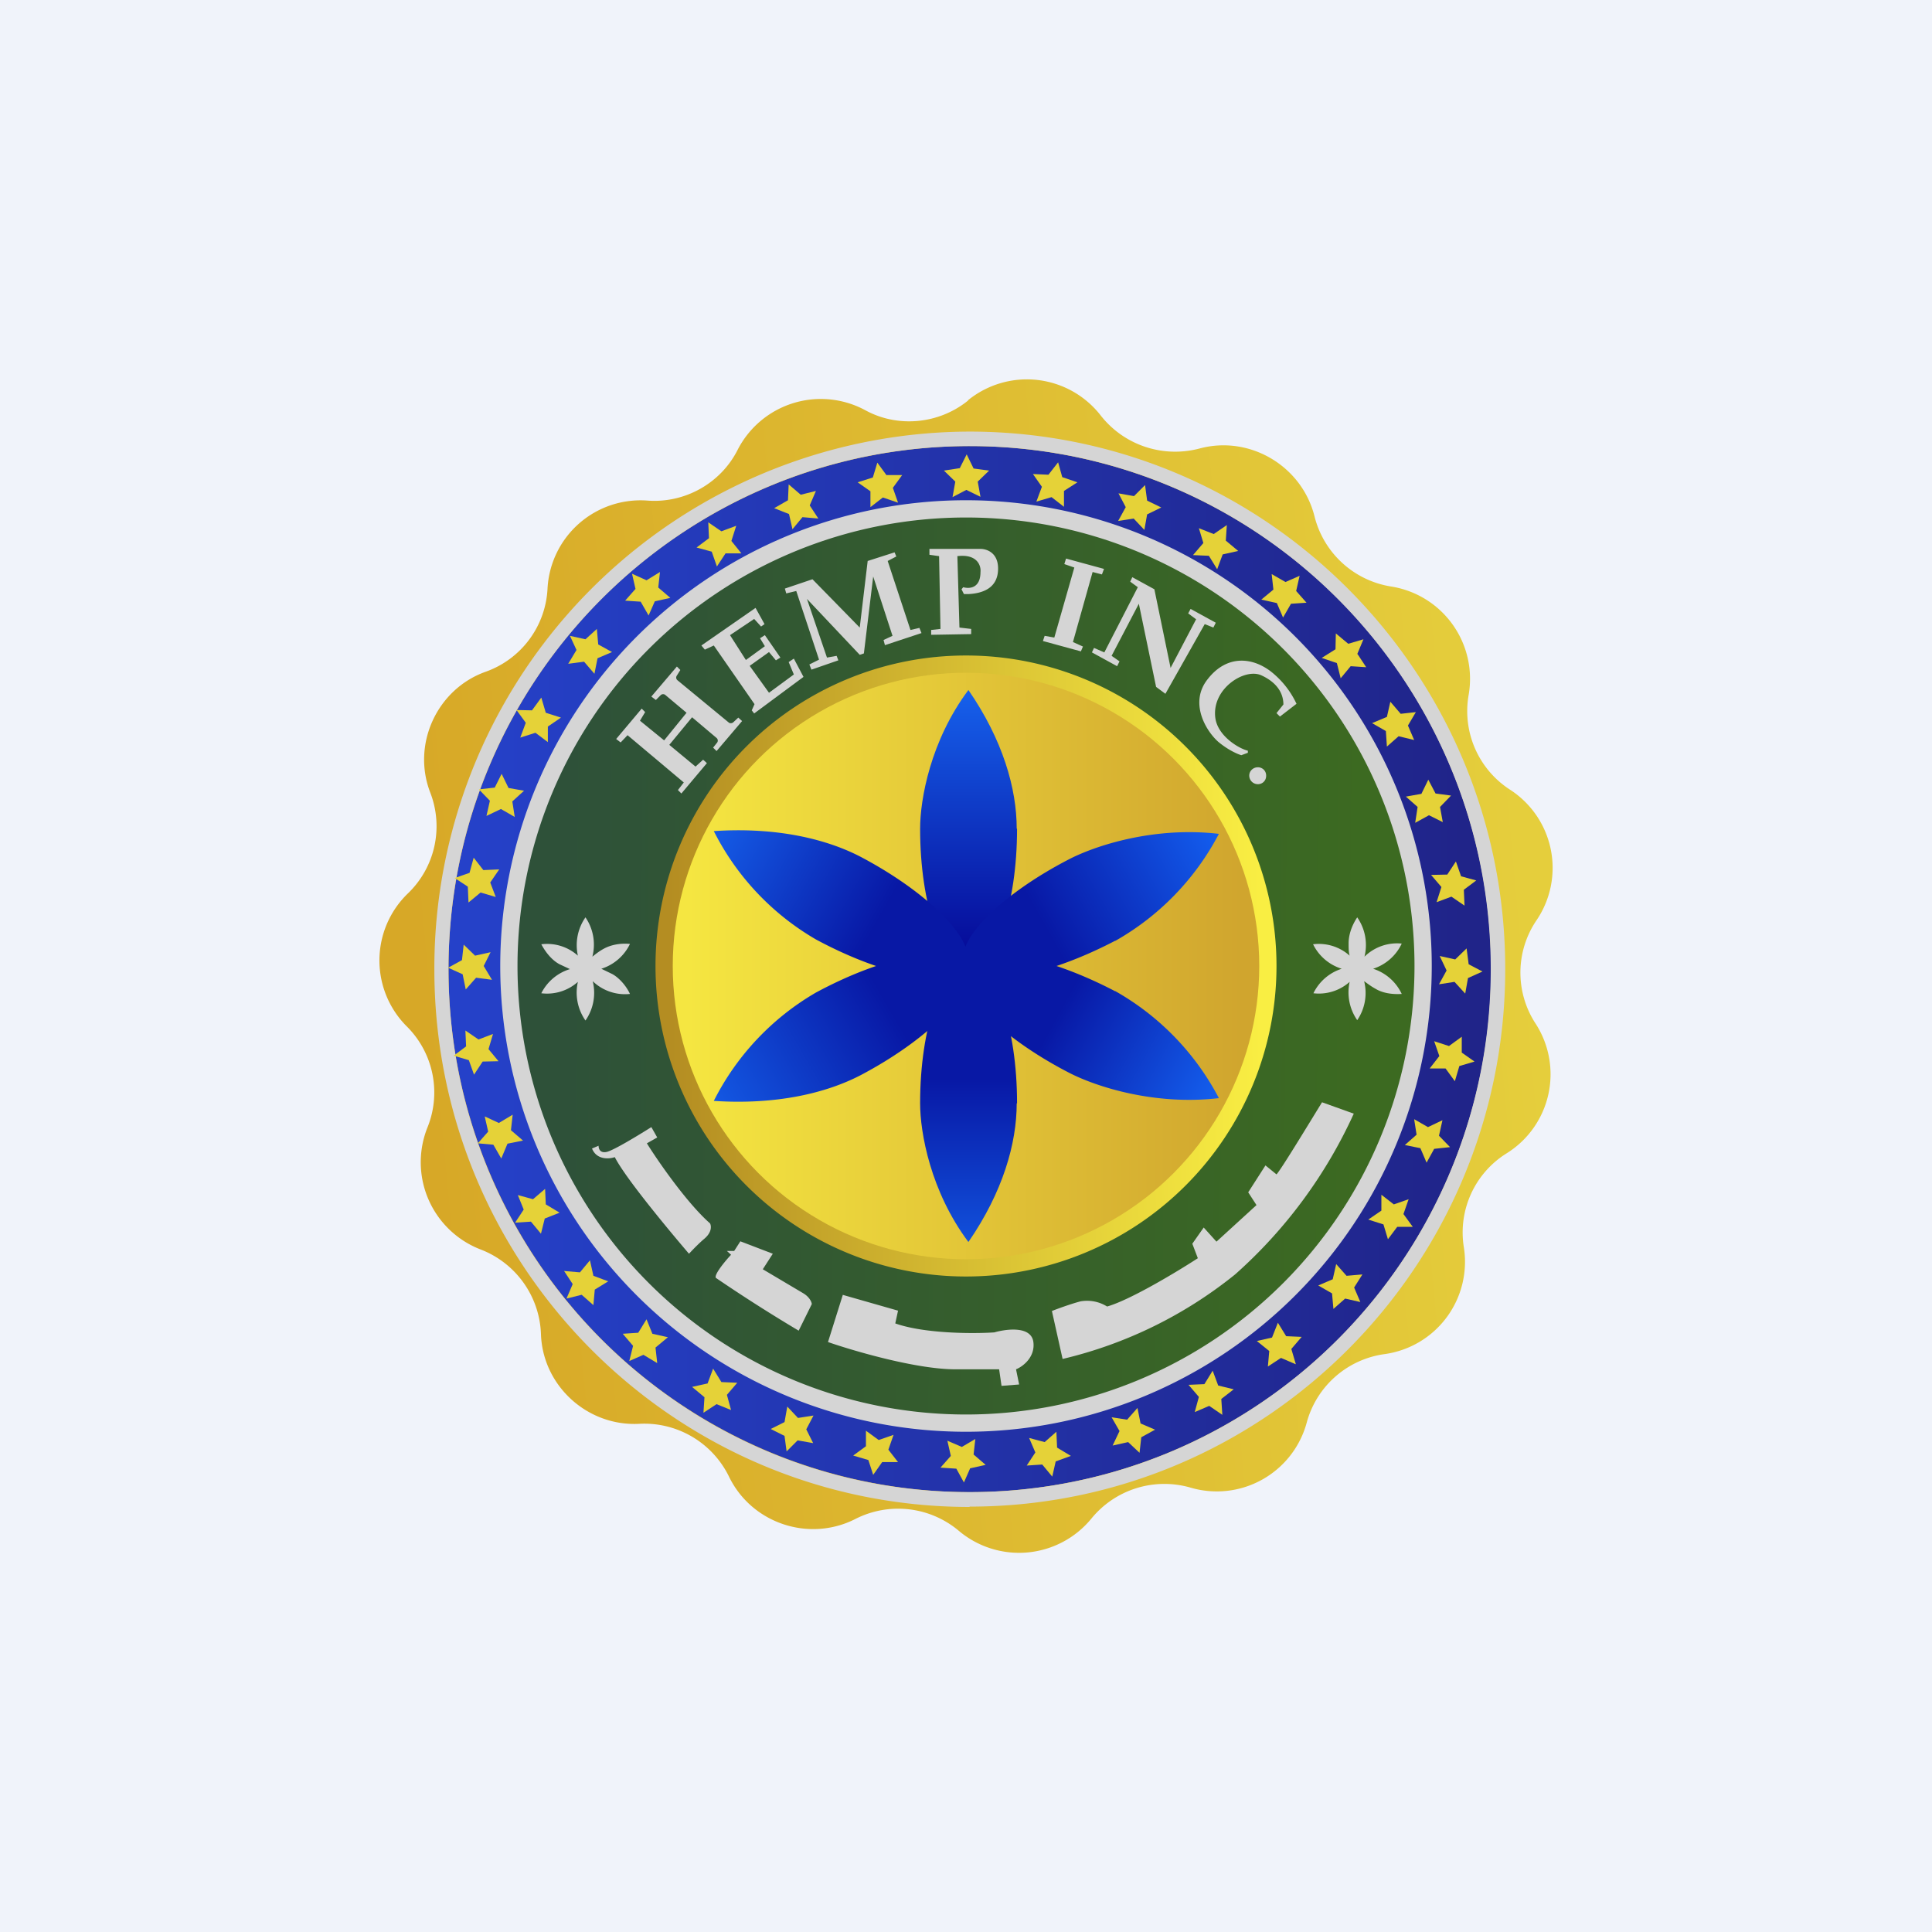
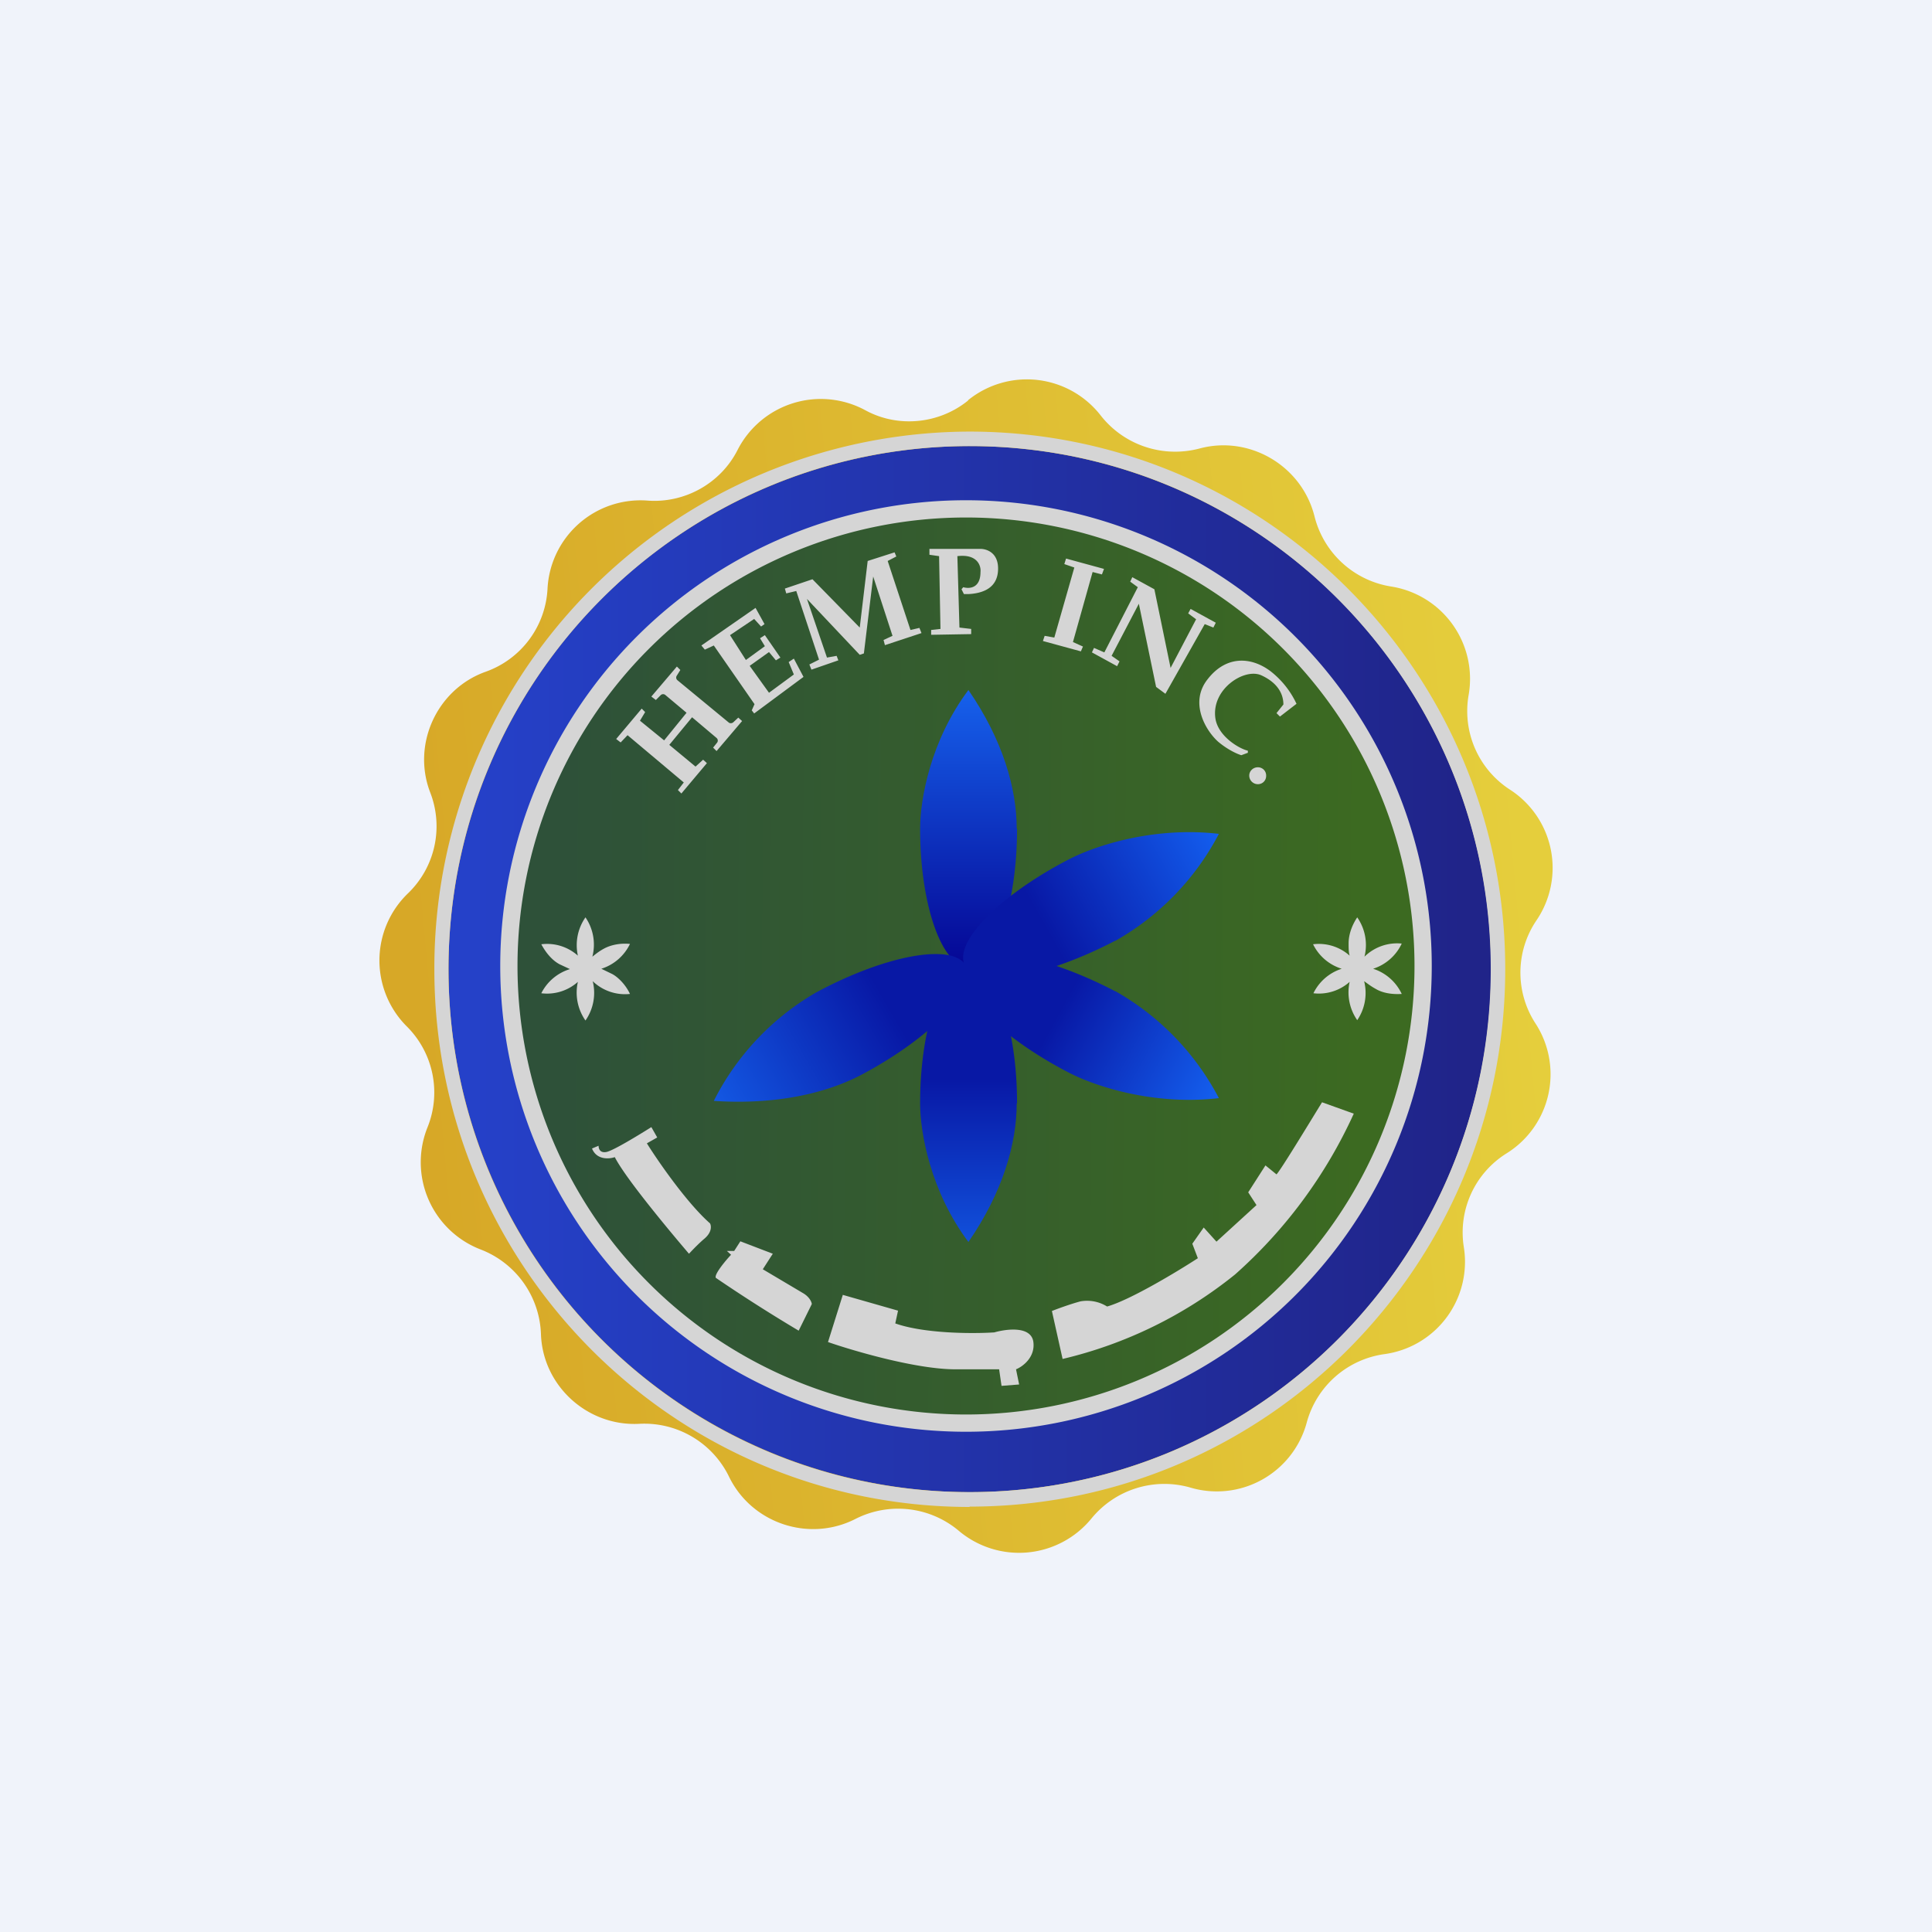
<svg xmlns="http://www.w3.org/2000/svg" width="56" height="56">
  <path fill="#F0F3FA" d="M0 0h56v56H0z" />
  <path d="M28.06 11.6a2.71 2.71 0 013.85.45c.68.86 1.8 1.23 2.86.95 1.45-.39 2.96.5 3.33 1.96A2.73 2.73 0 0040.32 17a2.71 2.71 0 012.25 3.14 2.71 2.71 0 001.2 2.75 2.7 2.7 0 01.77 3.78 2.7 2.7 0 00-.03 3 2.7 2.7 0 01-.84 3.76 2.7 2.7 0 00-1.24 2.72 2.7 2.7 0 01-2.3 3.1 2.72 2.72 0 00-2.25 1.97 2.7 2.7 0 01-3.37 1.9 2.73 2.73 0 00-2.87.89 2.71 2.71 0 01-3.85.36 2.73 2.73 0 00-3-.34c-1.34.68-3 .13-3.66-1.23a2.73 2.73 0 00-2.6-1.53c-1.5.08-2.8-1.1-2.85-2.6a2.73 2.73 0 00-1.74-2.45 2.71 2.71 0 01-1.55-3.54 2.7 2.7 0 00-.6-2.93 2.7 2.7 0 01.04-3.86 2.7 2.7 0 00.64-2.92c-.54-1.4.2-3 1.61-3.5a2.7 2.7 0 001.79-2.4 2.7 2.7 0 012.9-2.56c1.08.08 2.12-.5 2.61-1.47a2.71 2.71 0 013.7-1.15c.95.52 2.14.4 2.98-.28z" fill="url(#aaqncapzs)" />
  <ellipse cx="28.11" cy="28.09" rx="15.11" ry="15.16" fill="url(#baqncapzs)" />
  <ellipse cx="28.11" cy="28.09" rx="13.15" ry="13.2" fill="url(#caqncapzs)" />
  <path fill-rule="evenodd" d="M28.1 43.67c8.58 0 15.53-6.98 15.53-15.58S36.68 12.51 28.1 12.51A15.55 15.55 0 0012.59 28.1c0 8.6 6.95 15.58 15.52 15.58zm0-.42c8.35 0 15.11-6.78 15.11-15.16 0-8.37-6.76-15.16-15.1-15.16S13 19.72 13 28.09c0 8.38 6.76 15.16 15.1 15.16z" fill="#D5D5D5" />
  <path fill-rule="evenodd" d="M28 41.5a13.5 13.5 0 100-27 13.5 13.5 0 000 27zm0-.5a13 13 0 100-26 13 13 0 000 26z" fill="#D5D5D5" />
-   <path d="M28 37a9 9 0 100-18 9 9 0 000 18zm.1-.51a8.37 8.37 0 008.36-8.4c0-4.64-3.74-8.4-8.35-8.4a8.37 8.37 0 00-8.35 8.4c0 4.64 3.74 8.4 8.35 8.4z" fill="url(#daqncapzs)" />
-   <circle cx="28" cy="28" r="8.5" fill="url(#eaqncapzs)" />
  <path d="M29.48 24.02c0 2.21-.63 4.01-1.4 4.01-.78 0-1.41-1.8-1.41-4.01 0-.85.3-2.55 1.4-4.02 1 1.45 1.4 2.86 1.4 4.02z" fill="url(#faqncapzs)" />
  <path d="M32.32 27.27c-2.03 1.06-3.97 1.4-4.34.74-.38-.66.97-2.05 3-3.1.77-.4 2.47-.96 4.35-.74a7.63 7.63 0 01-3 3.1z" fill="url(#gaqncapzs)" />
-   <path d="M25.03 24.88c2.01 1.08 3.34 2.49 2.96 3.14-.38.65-2.32.3-4.34-.79a7.57 7.57 0 01-2.96-3.14c1.8-.12 3.29.22 4.34.79z" fill="url(#haqncapzs)" />
  <path d="M29.48 31.98c0-2.21-.63-4.01-1.4-4.01-.78 0-1.41 1.8-1.41 4.01 0 .85.3 2.55 1.4 4.02 1-1.45 1.4-2.86 1.4-4.02z" fill="url(#iaqncapzs)" />
  <path d="M32.32 28.73c-2.03-1.06-3.97-1.4-4.34-.74-.38.66.97 2.05 3 3.1.77.4 2.47.96 4.35.74a7.63 7.63 0 00-3-3.1z" fill="url(#jaqncapzs)" />
  <path d="M25.03 31.12c2.01-1.08 3.34-2.49 2.96-3.14-.38-.65-2.32-.3-4.34.79a7.57 7.57 0 00-2.96 3.14c1.8.12 3.29-.22 4.34-.79z" fill="url(#kaqncapzs)" />
  <path d="M28.42 15.91h-1.48v.17l.28.04.04 2.11-.27.03v.14l1.16-.02v-.15l-.34-.04-.06-2.07c.58-.07.69.28.67.46 0 .48-.33.49-.5.44l-.05.06.07.14h.13c.38-.02.86-.15.86-.74 0-.47-.34-.57-.51-.57zm2.48.28l1.1.3-.06.16-.27-.07-.57 2.03.29.13-.06.14-1.1-.3.05-.15.28.05.58-2.03-.29-.1.05-.16zm.75 2.72l.06-.13.3.13.97-1.89-.22-.16.06-.13.64.35.47 2.28.74-1.41-.23-.17.07-.13.73.4-.07.14-.25-.1-1.14 2.02-.27-.2-.5-2.41-.79 1.51.23.16-.07.14-.73-.4zm4.52 2.9v-.05c-.28-.07-.86-.43-.94-.93-.13-.85.83-1.47 1.32-1.26.49.22.65.55.65.85l-.2.25.1.1.48-.37a2.59 2.59 0 00-.76-.95c-.55-.41-1.27-.46-1.81.23-.55.68-.06 1.5.3 1.82.3.25.57.36.67.39l.19-.07zM30.49 38l.31 1.39a12.55 12.55 0 005-2.45 13.95 13.95 0 003.44-4.66l-.92-.33c-.4.65-1.2 1.97-1.32 2.09l-.32-.26-.5.78.24.37-1.16 1.06-.37-.41-.33.47.16.42c-.6.39-1.96 1.21-2.63 1.4a1.1 1.1 0 00-.77-.15c-.3.08-.68.22-.83.28zm-6.06-.47L24 38.9c.75.26 2.53.78 3.66.79h1.3l.07.48.51-.04-.09-.44c.2-.08.57-.36.5-.81-.08-.45-.78-.36-1.13-.26-.6.04-2.02.04-2.87-.26l.08-.37-1.61-.46zm-3.15-1.27l.18-.28.94.36-.29.45 1.18.7c.18.11.24.26.24.31l-.38.77a46.77 46.77 0 01-2.4-1.53c-.06-.09.27-.49.44-.67l-.12-.11h.2zm1.47-19.2l.8-.27 1.37 1.4.23-1.93.78-.25.05.12-.25.13.66 2 .26-.06.06.15-1.06.35-.04-.15.26-.12-.56-1.72-.27 2.23-.12.04-1.53-1.62.58 1.7.28-.05.05.13-.78.27-.06-.15.28-.14-.66-1.99-.29.07-.04-.14zm-.85.56l-1.57 1.09.1.12.26-.12 1.18 1.7-.08.18.07.09 1.43-1.06-.28-.53-.15.1.15.36-.72.53-.56-.78.56-.4.2.24.13-.08-.45-.65-.14.09.14.23-.55.4-.46-.72.7-.47.2.22.1-.07-.26-.47zm17.19 9.72c0 .13 0 .26.03.36a1.34 1.34 0 00-1.06-.33 1.38 1.38 0 00.83.71 1.38 1.38 0 00-.82.71 1.34 1.34 0 001.05-.33 1.41 1.41 0 00.22 1.11 1.4 1.4 0 00.2-1.13c.1.07.2.15.33.22.18.11.44.17.76.15a1.38 1.38 0 00-.83-.73 1.38 1.38 0 00.83-.73 1.35 1.35 0 00-1.08.38 1.4 1.4 0 00-.21-1.14c-.18.27-.25.54-.25.75zm-22.34.36a1.41 1.41 0 01.22-1.11 1.4 1.4 0 01.2 1.14c.1-.08.2-.16.33-.23.18-.1.45-.17.76-.14a1.38 1.38 0 01-.83.72l.31.15c.14.07.38.28.52.58a1.35 1.35 0 01-1.08-.37 1.4 1.4 0 01-.21 1.14 1.41 1.41 0 01-.22-1.12 1.34 1.34 0 01-1.06.33 1.38 1.38 0 01.83-.7l-.3-.14c-.19-.1-.38-.3-.53-.58a1.34 1.34 0 011.06.33zm4.02-6.31l-.71-.6-.66.8.76.63.22-.2.11.1-.74.88-.1-.1.17-.22-1.63-1.37-.2.21-.13-.1.74-.88.1.1-.15.25.7.57.65-.8-.62-.52a.1.1 0 00-.13.01l-.14.14-.13-.1.74-.87.1.1-.1.16a.1.1 0 00.02.14l1.48 1.22c.03.03.09.03.13 0l.15-.14.11.1-.74.87-.1-.1.12-.15a.1.1 0 00-.02-.13zm15.93 1.1c0 .13-.1.24-.24.24a.25.25 0 01-.25-.25c0-.13.11-.24.25-.24.13 0 .24.1.24.24zM17.35 33.21c0 .07.03.22.23.18.2-.04.95-.5 1.3-.72l.17.3-.3.17c.33.53 1.17 1.74 1.83 2.32.04.07.06.26-.17.45-.22.19-.38.37-.44.43-.58-.68-1.84-2.19-2.15-2.8-.17.06-.53.08-.66-.25l.19-.08z" fill="#D5D5D5" />
-   <path d="M28.22 13.58l-.2-.41-.2.4-.46.07.33.32-.08.45.4-.21.41.2-.08-.44.33-.32-.45-.06zm-2.52.2l-.27-.37-.13.43-.44.14.37.26v.46l.36-.28.44.15-.15-.43.27-.37h-.45zm-2.84.26l.35.3.44-.11-.18.42.25.38-.46-.04-.29.35-.1-.44-.43-.17.4-.23.02-.46zm-1.95 1.36l-.38-.26.02.46-.36.27.44.12.15.43.25-.38h.46l-.29-.36.14-.44-.43.16zm-2.59 1.23l.42.19.39-.24-.05.45.35.3-.45.1-.18.41-.23-.4-.45-.03.3-.34-.1-.44zm-1.35 1.9l-.45-.1.19.41-.24.4.46-.06.3.35.09-.45.42-.18-.4-.22-.04-.45-.33.3zm-2 2.05l.45.01.27-.37.13.44.44.14-.38.26v.45l-.36-.27-.44.14.16-.43-.27-.37zm-.64 2.25l-.45.05.32.33-.1.44.42-.2.4.23-.07-.45.34-.31-.45-.08-.2-.41-.2.4zm-1.15 2.62l.43-.15.12-.44.28.36.46-.02-.26.38.16.42-.44-.13-.35.29-.02-.46-.38-.25zm.21 2.38l-.4.22.42.19.09.44.3-.34.46.06-.24-.4.2-.4-.45.1-.33-.32-.05.45zm-.24 2.77l.36-.27-.02-.46.38.26.42-.16-.13.44.29.35-.46.01-.25.38-.15-.42-.44-.13zm1 2.2l-.3.34.45.04.23.4.18-.43.45-.09-.35-.3.05-.45-.4.24-.41-.19.1.44zm.78 2.64l.25-.38-.17-.42.44.12.35-.3.02.45.4.24-.43.17-.11.44-.29-.35-.46.03zm1.67 1.78l-.18.42.44-.11.34.3.04-.45.39-.24-.43-.16-.1-.45-.29.35-.46-.04.25.38zm1.64 2.23l.11-.44-.3-.35.45-.03.24-.39.17.42.45.1-.36.3.05.45-.4-.24-.41.18zm2.18 1.04l-.03.46.38-.25.42.17-.12-.44.3-.35-.46-.02-.24-.39-.16.43-.45.1.36.3zm2.38 1.58l-.06-.45-.4-.2.4-.2.08-.45.31.33.45-.07-.21.4.2.4-.45-.08-.32.32zm2.37.25l.14.43.26-.37h.46l-.28-.36.15-.43-.43.15-.37-.27v.45l-.37.27.44.13zm2.77.65l-.22-.4-.46-.03.3-.34-.1-.44.42.18.39-.23-.05.45.35.3-.45.1-.18.41zm2.27-.52l.29.35.1-.44.44-.16-.4-.24-.02-.46-.34.3-.45-.12.18.42-.25.38.45-.03zm2.82-.34l-.33-.31-.45.1.2-.42-.23-.4.45.07.3-.34.09.45.42.18-.4.22-.05.45zm2.02-1.36l.38.26-.03-.46.36-.28-.45-.11-.16-.43-.24.39-.46.02.3.35-.12.44.42-.18zm2.5-1.21l-.42-.18-.38.25.04-.45-.36-.29.44-.1.17-.43.24.39.45.02-.3.35.13.44zm1.44-1.9l.44.1-.18-.42.24-.38-.46.04-.3-.34-.1.44-.42.18.4.23.04.45.34-.3zm1.96-2.08h-.45l-.27.36-.13-.43-.44-.14.38-.26v-.46l.36.28.43-.15-.15.43.27.37zm.62-2.26l.46-.05-.32-.33.1-.45-.42.2-.4-.23.07.45-.34.3.45.09.18.42.22-.4zm1.17-2.53l-.44.13-.13.44-.27-.37h-.46l.28-.36-.15-.43.43.14.37-.27v.46l.37.26zm-.19-2.42l.42-.19-.4-.21-.06-.46-.33.32-.45-.1.2.42-.22.4.45-.07.31.34.08-.45zm.24-2.83l-.36.27.02.46-.38-.26-.43.16.14-.44-.3-.35.47-.01.25-.38.15.43.44.12zm-1.05-2.13l.32-.33-.45-.06-.21-.4-.2.41-.45.08.34.3-.07.46.4-.22.4.2-.08-.44zm-.7-2.75l-.23.39.18.42-.45-.11-.34.3-.03-.45-.4-.23.43-.18.1-.44.3.35.45-.05zm-1.7-1.68l.18-.43-.44.13-.36-.3-.01.46-.4.25.44.15.11.44.29-.35.45.03-.25-.38zm-1.67-2.27l-.1.44.3.34-.45.03-.23.4-.18-.42-.45-.1.35-.29-.05-.45.4.23.41-.18zm-2.14-1.01l.03-.46-.38.26-.43-.17.13.43-.3.35.46.02.24.39.16-.43.45-.1-.36-.3zm-2.34-1.62l.06.45.41.2-.41.2-.08.45-.31-.33-.45.07.22-.4-.21-.4.45.08.32-.32zm-2.4-.23l-.12-.43-.28.36-.45-.02.26.37-.16.43.44-.13.36.28v-.46l.39-.25-.44-.15z" fill="#E5D238" />
  <defs>
    <linearGradient id="aaqncapzs" x1="11.94" y1="27.76" x2="44.27" y2="24.8" gradientUnits="userSpaceOnUse">
      <stop stop-color="#D7A827" />
      <stop offset="1" stop-color="#E5CE3C" />
    </linearGradient>
    <linearGradient id="baqncapzs" x1="42.46" y1="27.43" x2="13.4" y2="27.43" gradientUnits="userSpaceOnUse">
      <stop stop-color="#202489" />
      <stop offset="1" stop-color="#2541C9" />
    </linearGradient>
    <linearGradient id="caqncapzs" x1="39.61" y1="26.68" x2="16.26" y2="26.53" gradientUnits="userSpaceOnUse">
      <stop stop-color="#3C6A21" />
      <stop offset="1" stop-color="#2E5139" />
    </linearGradient>
    <linearGradient id="daqncapzs" x1="36.53" y1="26.75" x2="19.41" y2="26.9" gradientUnits="userSpaceOnUse">
      <stop stop-color="#F9EE43" />
      <stop offset="1" stop-color="#B48D22" />
    </linearGradient>
    <linearGradient id="eaqncapzs" x1="36.07" y1="28" x2="19.93" y2="28" gradientUnits="userSpaceOnUse">
      <stop stop-color="#D0A52E" />
      <stop offset="1" stop-color="#F5E641" />
    </linearGradient>
    <linearGradient id="faqncapzs" x1="28.07" y1="20" x2="28.07" y2="28.03" gradientUnits="userSpaceOnUse">
      <stop stop-color="#1661EC" />
      <stop offset="1" stop-color="#050694" />
    </linearGradient>
    <linearGradient id="gaqncapzs" x1="35.33" y1="24.17" x2="28.12" y2="28.26" gradientUnits="userSpaceOnUse">
      <stop stop-color="#135EEF" />
      <stop offset=".69" stop-color="#0818A5" />
    </linearGradient>
    <linearGradient id="haqncapzs" x1="25.5" y1="26.61" x2="21.01" y2="24.07" gradientUnits="userSpaceOnUse">
      <stop stop-color="#0818A5" />
      <stop offset="1" stop-color="#1459E4" />
    </linearGradient>
    <linearGradient id="iaqncapzs" x1="28.07" y1="31.24" x2="28.07" y2="36" gradientUnits="userSpaceOnUse">
      <stop stop-color="#0818A5" />
      <stop offset="1" stop-color="#1150DB" />
    </linearGradient>
    <linearGradient id="jaqncapzs" x1="30.79" y1="29.16" x2="35.34" y2="31.65" gradientUnits="userSpaceOnUse">
      <stop stop-color="#0818A5" />
      <stop offset="1" stop-color="#145FEE" />
    </linearGradient>
    <linearGradient id="kaqncapzs" x1="25.88" y1="29.36" x2="20.94" y2="32.21" gradientUnits="userSpaceOnUse">
      <stop stop-color="#0818A5" />
      <stop offset="1" stop-color="#1357E2" />
    </linearGradient>
  </defs>
</svg>